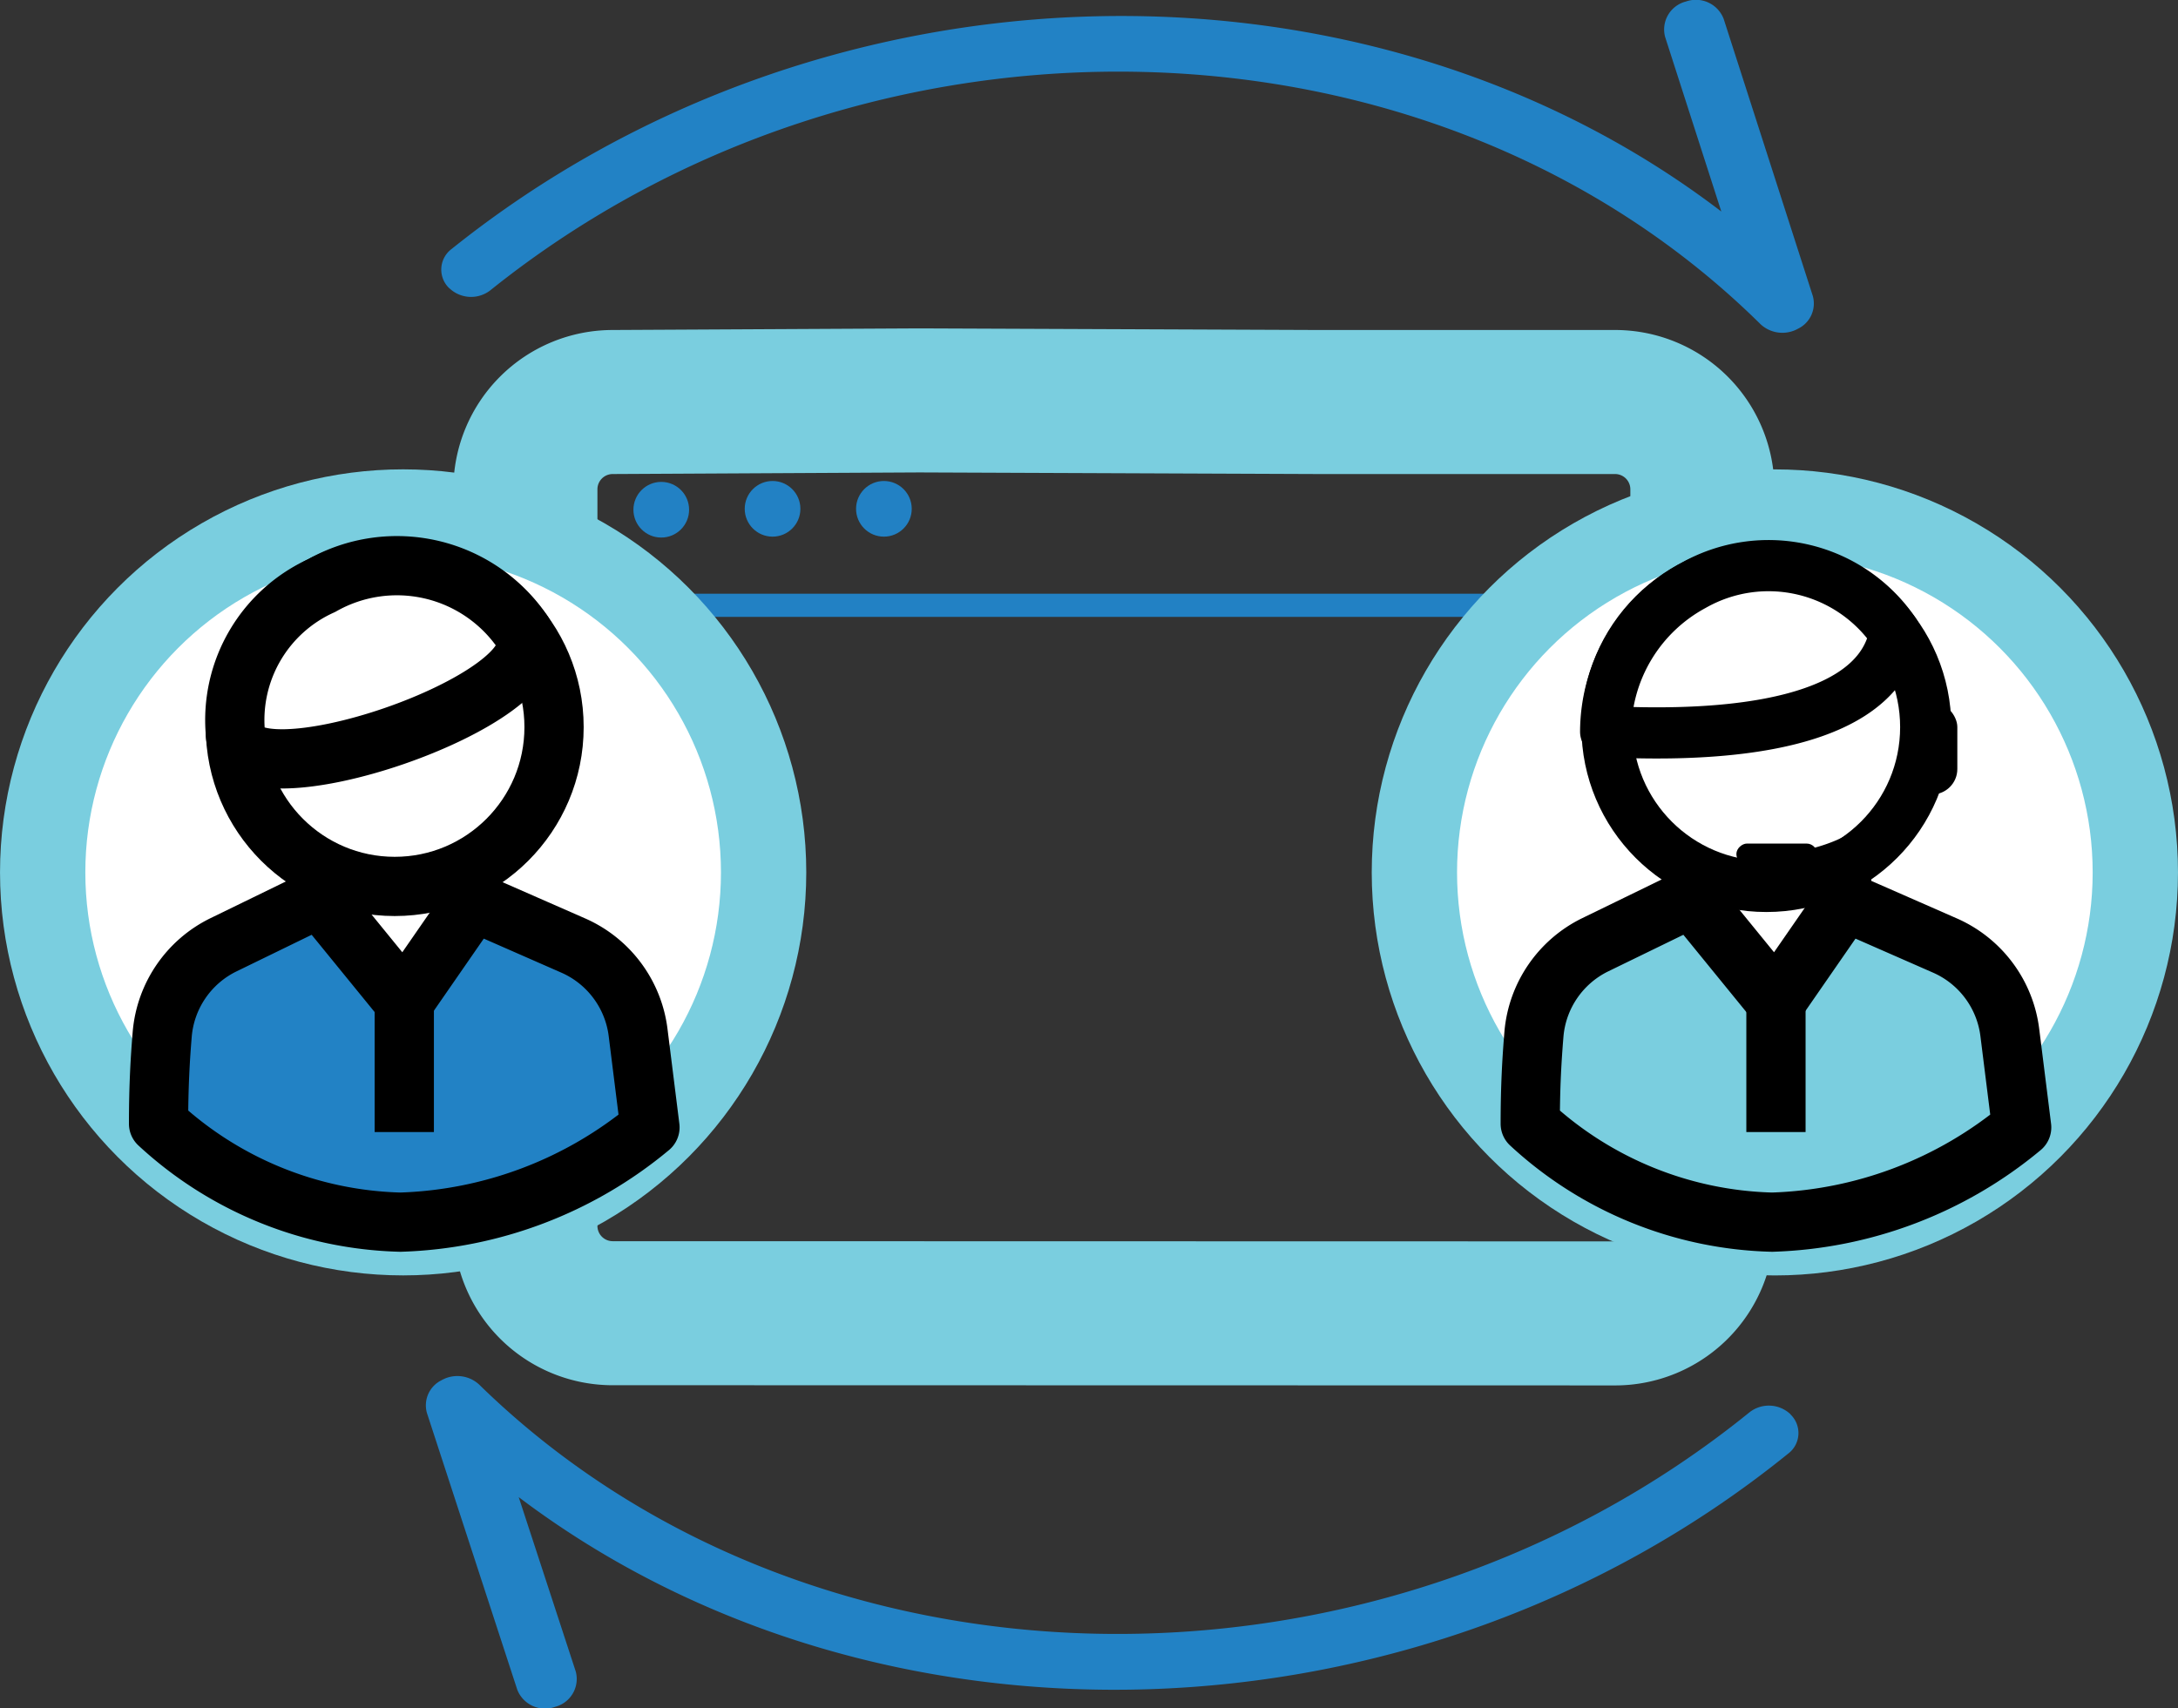
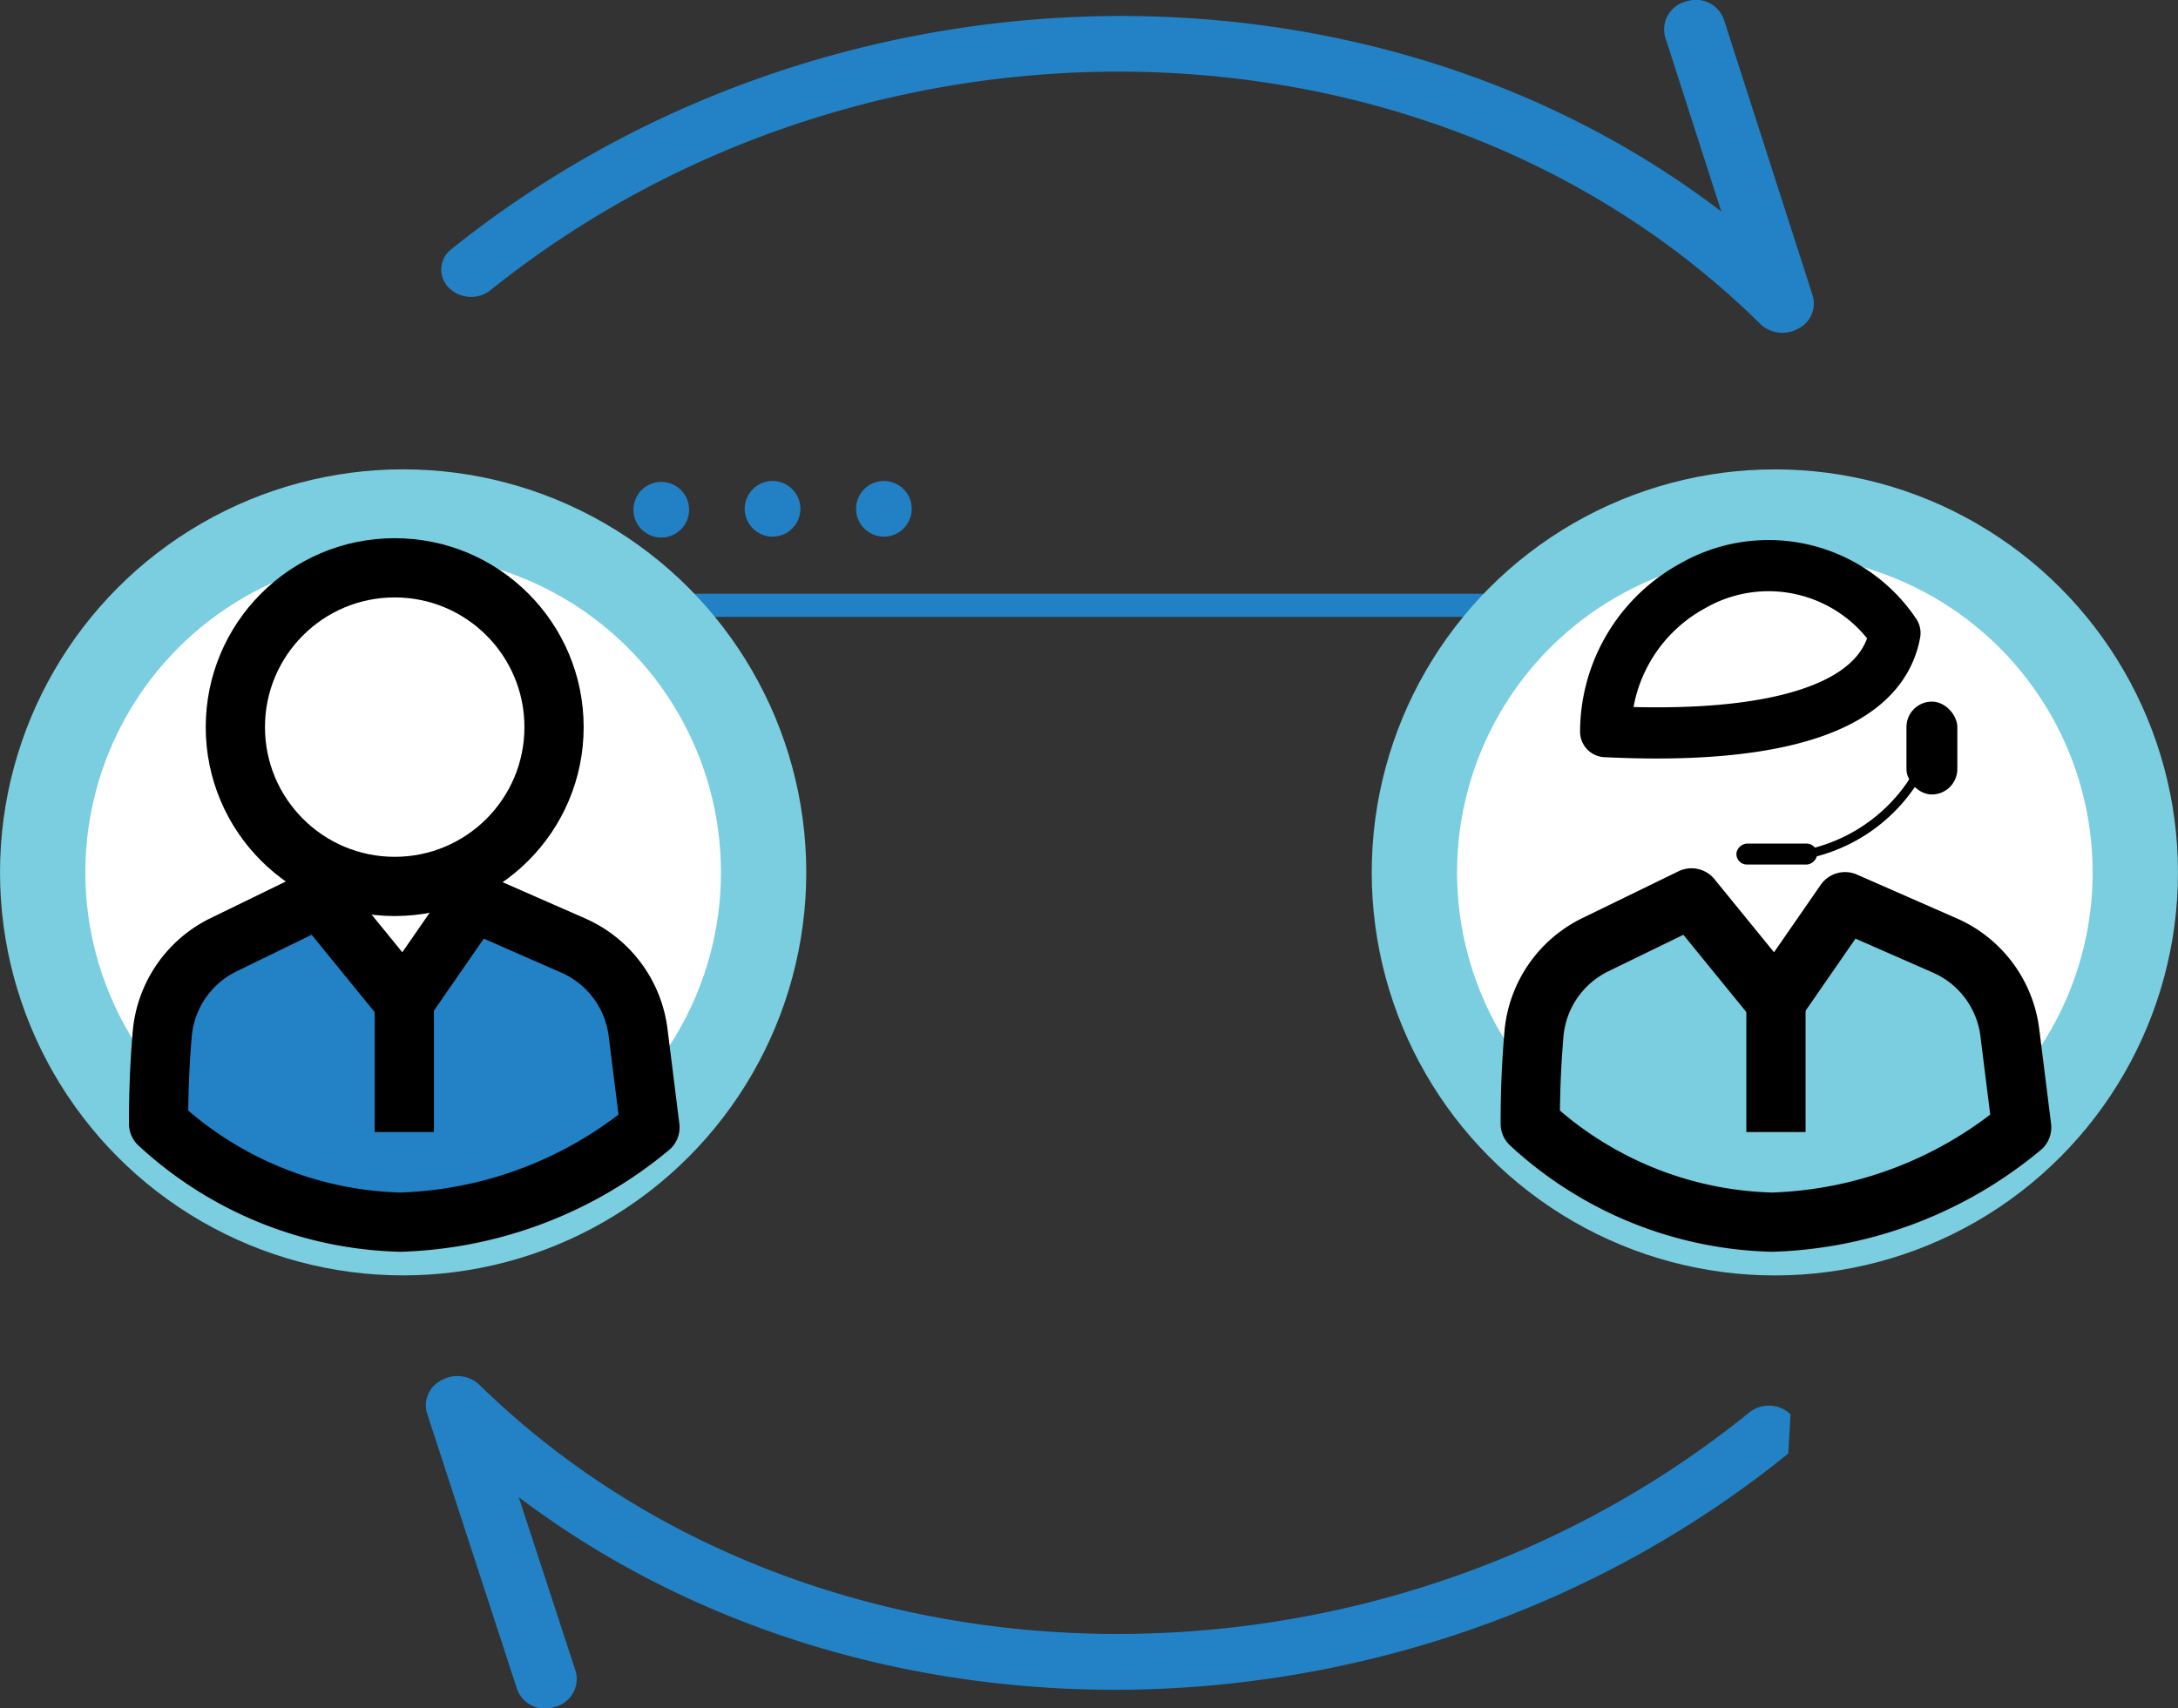
<svg xmlns="http://www.w3.org/2000/svg" width="55.479" height="43.527" viewBox="0 0 55.479 43.527">
  <rect x="0" y="0" width="55.479" height="43.527" fill="#333333" stroke="none" />
  <g id="Group_680" data-name="Group 680" transform="translate(-1229.113 -486.732)">
    <g id="Group_675" data-name="Group 675" transform="translate(1242.497 496.935)">
-       <path id="Path_817" data-name="Path 817" d="M1290.984,554.013h-2.424a2.224,2.224,0,0,1-2.218-2.218v-18.78a2.224,2.224,0,0,1,2.218-2.218l7.818-.041,10.16.041h7.567a2.224,2.224,0,0,1,2.218,2.218V551.8a2.224,2.224,0,0,1-2.218,2.218Z" transform="translate(-1286.343 -530.757)" fill="none" stroke="#7acedf" stroke-linecap="round" stroke-linejoin="round" stroke-width="3.67" />
      <circle id="Ellipse_222" data-name="Ellipse 222" cx="0.709" cy="0.709" r="0.709" transform="translate(2.751 2.075)" fill="#2281c4" />
      <circle id="Ellipse_223" data-name="Ellipse 223" cx="0.709" cy="0.709" r="0.709" transform="translate(5.586 2.052)" fill="#2281c4" />
      <circle id="Ellipse_224" data-name="Ellipse 224" cx="0.709" cy="0.709" r="0.709" transform="translate(8.422 2.052)" fill="#2281c4" />
      <path id="Path_818" data-name="Path 818" d="M1319.422,550.345h-25.981a.3.3,0,0,1,0-.59h25.981a.3.3,0,0,1,0,.59Z" transform="translate(-1291.383 -544.83)" fill="#2281c4" />
    </g>
-     <path id="Path_819" data-name="Path 819" d="M1311.365,632.231a.8.8,0,0,0-1.044-.053c-9.594,7.775-23.969,7.51-32.365-.709a.818.818,0,0,0-.957-.105.712.712,0,0,0-.368.836l2.3,7.047a.758.758,0,0,0,.964.437.734.734,0,0,0,.526-.9l-1.453-4.443c9.107,6.884,22.892,6.538,32.338-1.11a.656.656,0,0,0,.054-1Z" transform="translate(-36.642 -109.464)" fill="#2282c5" />
+     <path id="Path_819" data-name="Path 819" d="M1311.365,632.231a.8.8,0,0,0-1.044-.053c-9.594,7.775-23.969,7.51-32.365-.709a.818.818,0,0,0-.957-.105.712.712,0,0,0-.368.836l2.3,7.047a.758.758,0,0,0,.964.437.734.734,0,0,0,.526-.9l-1.453-4.443c9.107,6.884,22.892,6.538,32.338-1.11Z" transform="translate(-36.642 -109.464)" fill="#2282c5" />
    <path id="Path_820" data-name="Path 820" d="M1278.566,494.073a.8.8,0,0,0,1.043.058c9.631-7.729,24-7.4,32.361.864a.817.817,0,0,0,.956.11.712.712,0,0,0,.372-.834l-2.27-7.058a.758.758,0,0,0-.962-.442.735.735,0,0,0-.53.9l1.432,4.45c-9.074-6.928-22.861-6.648-32.343.955a.656.656,0,0,0-.059,1Z" transform="translate(-38.009)" fill="#2282c5" />
    <g id="Group_676" data-name="Group 676" transform="translate(1229.313 498.947)">
      <circle id="Ellipse_225" data-name="Ellipse 225" cx="10.069" cy="10.069" r="10.069" transform="translate(0 0)" fill="#fff" />
      <circle id="Ellipse_226" data-name="Ellipse 226" cx="9.182" cy="9.182" r="9.182" transform="translate(0.887 0.83)" fill="none" stroke="#7acedf" stroke-miterlimit="10" stroke-width="2.173" />
    </g>
    <g id="Group_677" data-name="Group 677" transform="translate(1264.333 499.026)">
      <circle id="Ellipse_227" data-name="Ellipse 227" cx="9.99" cy="9.99" r="9.99" transform="translate(0 0)" fill="#fff" />
      <circle id="Ellipse_228" data-name="Ellipse 228" cx="9.182" cy="9.182" r="9.182" transform="translate(0.808 0.752)" fill="none" stroke="#7acedf" stroke-miterlimit="10" stroke-width="2.173" />
    </g>
    <g id="Group_678" data-name="Group 678" transform="translate(1233.152 501.148)">
      <rect id="Rectangle_461" data-name="Rectangle 461" width="3.716" height="4.401" transform="translate(4.205 6.994)" stroke-width="1.529" stroke="#000" stroke-linecap="round" stroke-linejoin="round" fill="#fff" />
      <path id="Path_821" data-name="Path 821" d="M1244.12,585.729c0-.957.041-1.649.093-2.281a2.8,2.8,0,0,1,1.565-2.281l2.449-1.193,2.151,2.64,1.76-2.543,2.543,1.116a2.8,2.8,0,0,1,1.656,2.234l.3,2.4a10.433,10.433,0,0,1-6.357,2.415A9.411,9.411,0,0,1,1244.12,585.729Z" transform="translate(-1244.12 -571.513)" fill="#2282c5" stroke="#000" stroke-linecap="round" stroke-linejoin="round" stroke-width="1.509" />
      <circle id="Ellipse_229" data-name="Ellipse 229" cx="4.059" cy="4.059" r="4.059" transform="translate(1.956 0.051)" stroke-width="1.509" stroke="#000" stroke-linecap="round" stroke-linejoin="round" fill="#fff" />
-       <path id="Path_822" data-name="Path 822" d="M1259,549.045c.978,1.662-7.335,4.5-7.335,2.543a3.759,3.759,0,0,1,2.2-3.753A3.878,3.878,0,0,1,1259,549.045Z" transform="translate(-1249.709 -547.332)" fill="#fff" stroke="#000" stroke-linecap="round" stroke-linejoin="round" stroke-width="1.509" />
      <line id="Line_109" data-name="Line 109" y1="3.325" transform="translate(6.259 11.102)" fill="none" stroke="#000" stroke-miterlimit="10" stroke-width="1.509" />
    </g>
    <g id="Group_679" data-name="Group 679" transform="translate(1268.092 501.148)">
-       <rect id="Rectangle_462" data-name="Rectangle 462" width="3.716" height="4.401" transform="translate(4.205 6.994)" stroke-width="1.529" stroke="#000" stroke-linecap="round" stroke-linejoin="round" fill="#fff" />
      <path id="Path_823" data-name="Path 823" d="M1390.627,585.729c0-.957.042-1.649.094-2.281a2.8,2.8,0,0,1,1.564-2.281l2.45-1.193,2.151,2.64,1.76-2.543,2.543,1.116a2.8,2.8,0,0,1,1.656,2.234l.3,2.4a10.432,10.432,0,0,1-6.357,2.415A9.411,9.411,0,0,1,1390.627,585.729Z" transform="translate(-1390.627 -571.513)" fill="#7acedf" stroke="#000" stroke-linecap="round" stroke-linejoin="round" stroke-width="1.509" />
-       <circle id="Ellipse_230" data-name="Ellipse 230" cx="4.059" cy="4.059" r="4.059" transform="translate(1.956 0.051)" stroke-width="1.304" stroke="#000" stroke-linecap="round" stroke-linejoin="round" fill="#fff" />
      <path id="Path_824" data-name="Path 824" d="M1405.408,549.045c-.5,2.737-5.6,2.593-7.369,2.512a4.251,4.251,0,0,1,2.231-3.722A3.878,3.878,0,0,1,1405.408,549.045Z" transform="translate(-1396.118 -547.332)" fill="#fff" stroke="#000" stroke-linecap="round" stroke-linejoin="round" stroke-width="1.304" />
      <line id="Line_110" data-name="Line 110" y1="3.325" transform="translate(6.259 11.102)" fill="none" stroke="#000" stroke-miterlimit="10" stroke-width="1.509" />
    </g>
    <rect id="Rectangle_463" data-name="Rectangle 463" width="1.296" height="2.366" rx="0.648" transform="translate(1277.675 504.608)" />
    <rect id="Rectangle_464" data-name="Rectangle 464" width="0.535" height="2.056" rx="0.268" transform="translate(1275.399 508.225) rotate(90)" />
    <path id="Path_825" data-name="Path 825" d="M1415.859,568.741v-.225a4.184,4.184,0,0,0,3.335-2.245l.2.1A4.371,4.371,0,0,1,1415.859,568.741Z" transform="translate(-141.226 -60.06)" />
  </g>
</svg>